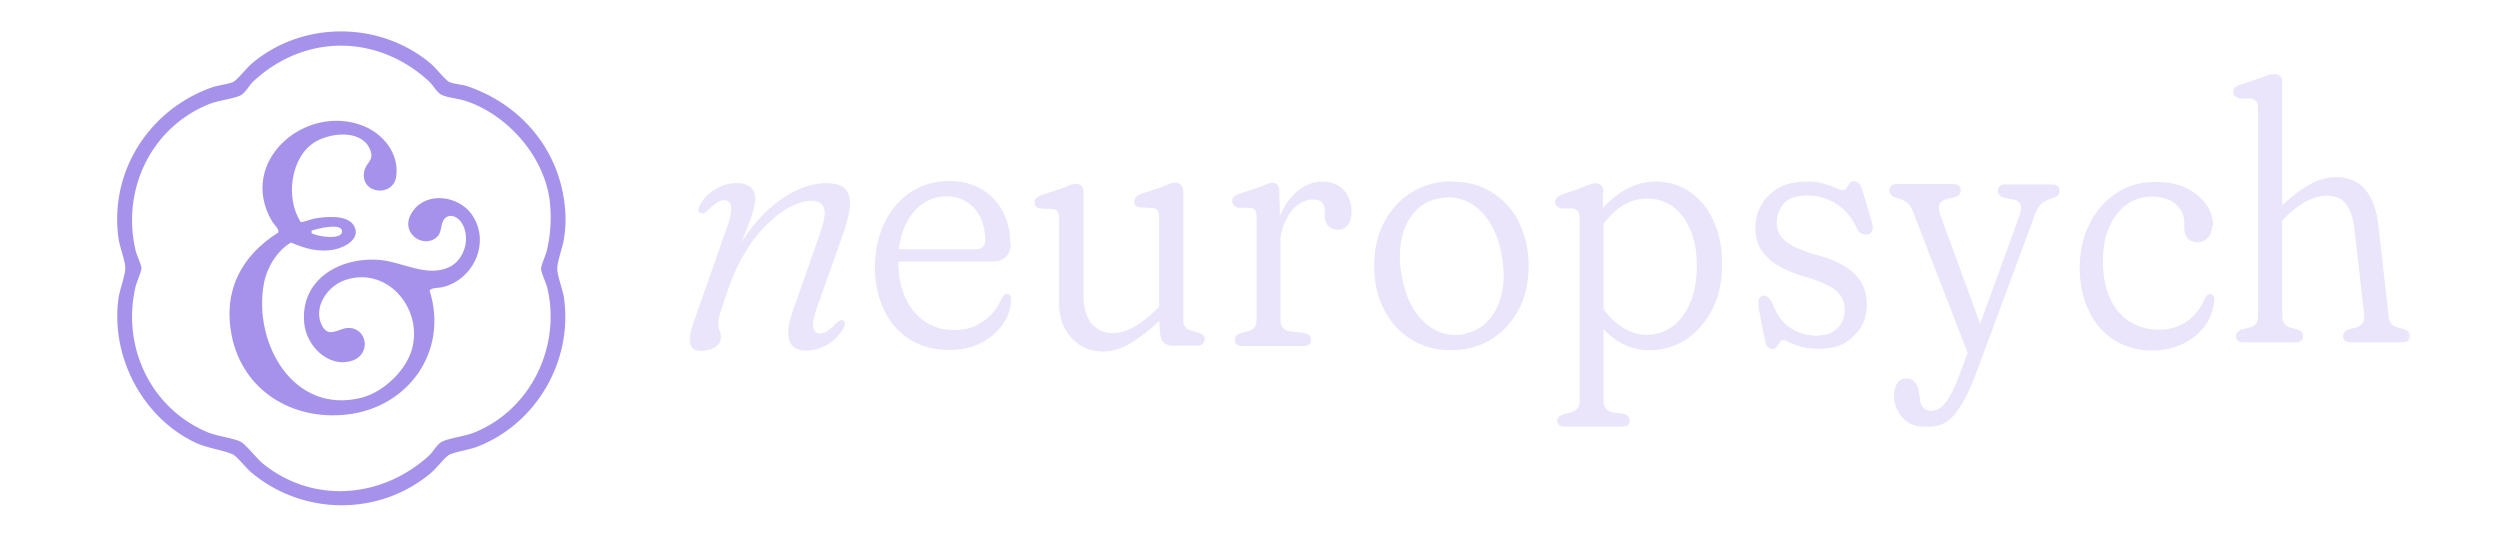
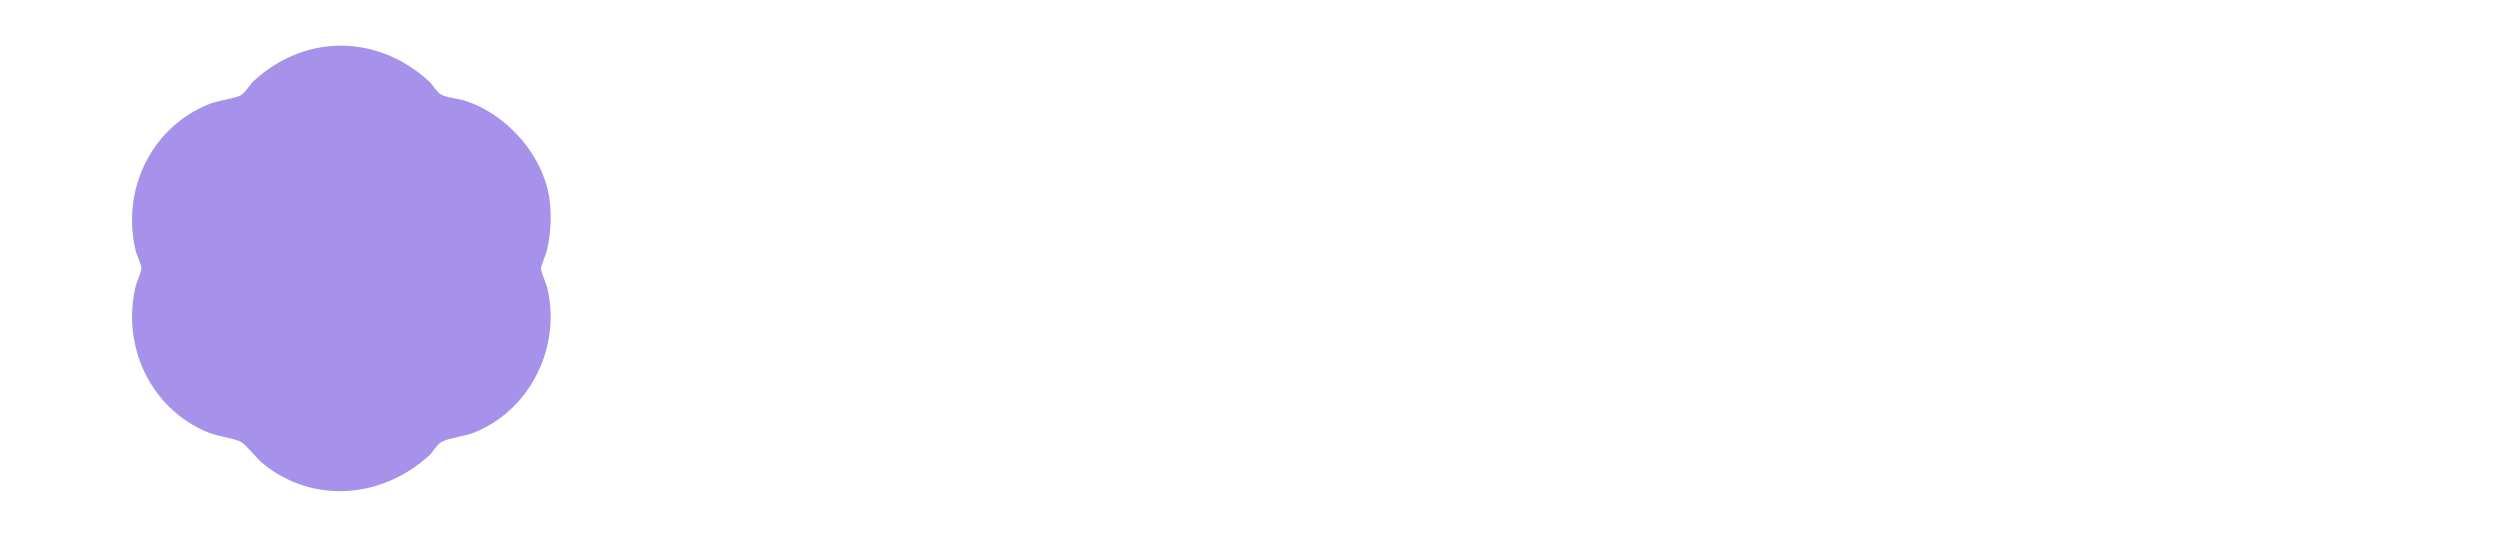
<svg xmlns="http://www.w3.org/2000/svg" width="850" height="183" fill="none">
  <mask id="a" width="586" height="121" x="234" y="25" maskUnits="userSpaceOnUse" style="mask-type:luminance">
-     <path fill="#fff" d="M819.463 25.065H234.114v120.299h585.349V25.065Z" />
-   </mask>
+     </mask>
  <g fill="#EAE5FA" mask="url(#a)">
-     <path d="M775.954 28.052v79.139c0 1.284.218 2.134.751 2.786.435.632 1.067 1.067 1.818 1.383l2.47.633c1.383.434 2.035 1.185 2.035 2.252 0 .633-.217 1.186-.652 1.601-.434.316-.968.533-1.699.533h-17.863c-.85 0-1.502-.217-1.917-.533-.435-.316-.632-.85-.632-1.601s.217-1.185.632-1.501a6.063 6.063 0 0 1 1.601-.85l2.47-.534c.849-.217 1.501-.632 2.035-1.284.534-.632.751-1.502.751-2.668V36.826c0-1.067-.217-1.917-.632-2.352-.435-.434-.969-.85-1.72-.968h-4.05c-.633-.217-1.067-.533-1.502-.85-.316-.316-.534-.75-.534-1.383 0-1.067.751-1.916 2.352-2.45l7.271-2.45c.85-.316 1.601-.633 2.352-.85.751-.316 1.403-.435 1.917-.435.849 0 1.501.218 2.035.85.533.534.751 1.284.751 2.134l-.04-.02Zm-1.62 48.452-2.45-2.786 2.885-2.787c3.418-3.418 6.738-5.987 10.057-7.903 3.202-1.917 6.422-2.787 9.406-2.787 4.17 0 7.489 1.383 9.841 4.07 2.351 2.787 3.853 6.64 4.505 11.66l3.517 31.22c0 1.186.336 2.134.85 2.668.435.632 1.067 1.067 1.917 1.383l2.351.632a5.804 5.804 0 0 1 1.601.85c.434.316.632.849.632 1.502 0 .652-.217 1.185-.751 1.6-.435.316-1.067.534-1.917.534h-17.744c-.751 0-1.284-.218-1.699-.534-.435-.316-.653-.85-.653-1.6 0-1.067.653-1.818 2.036-2.253l2.351-.632c.85-.317 1.601-.751 2.134-1.384.534-.632.751-1.6.652-2.786l-3.319-29.086c-.435-4.071-1.502-7.055-2.984-8.873-1.502-1.818-3.636-2.667-6.521-2.667-1.917 0-4.169.533-6.521 1.719-2.351 1.186-4.92 3.102-7.805 5.888l-2.351 2.352h-.02Zm-430.708 6.205c0 2.134-.534 3.636-1.719 4.703-1.067 1.067-2.786 1.502-4.921 1.502h-35.073v-4.17h29.62c1.185 0 2.035-.217 2.569-.75.533-.534.849-1.285.849-2.352 0-2.885-.533-5.454-1.6-7.706-1.067-2.253-2.569-3.952-4.604-5.237-1.917-1.284-4.269-1.916-6.956-1.916-3.201 0-5.987.968-8.457 2.786-2.45 1.818-4.387 4.386-5.77 7.587-1.383 3.202-2.134 7.055-2.134 11.441 0 5.02.849 9.308 2.45 12.726 1.601 3.418 3.853 6.205 6.738 8.121 2.885 1.917 6.205 2.786 9.939 2.786 2.787 0 5.237-.533 7.371-1.6 2.134-1.067 3.853-2.352 5.355-3.952a20.262 20.262 0 0 0 3.201-5.019c.534-1.186 1.186-1.72 1.917-1.72.434 0 .849.218 1.067.534.217.316.316.85.316 1.502-.099 3.004-1.067 5.77-2.885 8.339-1.818 2.569-4.268 4.703-7.37 6.303-3.103 1.601-6.739 2.352-10.809 2.352-5.237 0-9.722-1.186-13.477-3.636-3.734-2.352-6.639-5.671-8.654-9.94-2.036-4.268-3.103-9.09-3.103-14.543 0-5.454 1.067-10.473 3.201-14.978 2.135-4.485 5.019-7.904 8.873-10.473 3.853-2.569 8.24-3.853 13.259-3.853 4.07 0 7.587.85 10.69 2.668 3.102 1.818 5.552 4.268 7.271 7.37 1.72 3.102 2.668 6.738 2.668 10.908l.099.217h.079Zm52.068 19.779 2.352 2.787-3.103 3.102c-3.734 3.537-7.173 6.303-10.472 8.24-3.202 1.917-6.304 2.885-9.307 2.885-4.387 0-8.023-1.502-10.809-4.604-2.885-3.103-4.268-7.055-4.268-11.975V74.37c0-1.067-.218-1.917-.534-2.45-.316-.534-.968-.751-1.719-.85l-4.169-.217c-.633 0-1.067-.316-1.383-.633a1.782 1.782 0 0 1-.534-1.284c0-1.186.751-2.035 2.253-2.569l7.37-2.45c.85-.316 1.719-.632 2.45-.968.751-.316 1.384-.435 1.917-.435.85 0 1.601.316 2.035.85.435.533.633 1.284.633 2.134v35.173c0 4.07.968 7.271 2.786 9.405 1.818 2.134 4.268 3.201 7.271 3.201 2.036 0 4.269-.632 6.739-1.916 2.45-1.285 5.019-3.32 7.805-5.988l2.667-2.667v-.218h.02Zm-1.383 9.94-.217-5.889V74.034c0-1.067-.218-1.917-.534-2.45-.316-.534-.968-.751-1.719-.85l-4.169-.217c-.633 0-1.067-.316-1.502-.632a1.786 1.786 0 0 1-.534-1.285c0-1.185.751-2.035 2.352-2.667l7.271-2.45c.85-.317 1.601-.633 2.352-.969.751-.316 1.383-.435 2.035-.435.85 0 1.502.316 1.917.85a3.4 3.4 0 0 1 .751 2.134v43.413c0 1.185.217 2.134.751 2.667.434.633 1.185 1.067 2.035 1.285l2.351.632a5.79 5.79 0 0 1 1.601.85c.435.316.533.849.533 1.501 0 .653-.217 1.068-.75 1.502-.435.435-1.067.633-1.818.633h-7.707c-1.719 0-3.003-.435-3.734-1.186-.751-.751-1.186-2.253-1.186-4.169l-.099.217.02.02Zm40.626-46.951.435 13.694v29.402c0 2.451 1.067 3.735 3.102 4.071l4.604.533c.85.099 1.601.435 2.036.751.434.316.632.969.632 1.719 0 .633-.217 1.186-.751 1.502-.435.316-1.186.534-2.035.534h-20.531c-.85 0-1.502-.218-1.917-.534-.434-.316-.632-.85-.632-1.6 0-.633.217-1.186.534-1.502a5.364 5.364 0 0 1 1.719-.85l2.351-.632c.85-.218 1.502-.632 2.035-1.285.534-.632.751-1.6.751-2.786v-34.54c0-1.067-.217-1.917-.533-2.45-.316-.534-.968-.751-1.818-.85h-4.071c-.533-.217-1.067-.435-1.383-.85-.316-.434-.533-.85-.533-1.383 0-1.067.751-1.917 2.252-2.45l7.272-2.45c.85-.317 1.6-.633 2.351-.969.751-.316 1.285-.434 1.719-.434.85 0 1.384.217 1.818.75.435.534.633 1.285.633 2.352v.316l-.04-.06Zm-2.035 21.182c0-5.137.751-9.623 2.351-13.357 1.601-3.735 3.636-6.64 6.205-8.556 2.569-2.036 5.236-3.004 8.121-3.004 3.103 0 5.553.968 7.272 2.885 1.818 1.917 2.668 4.387 2.668 7.49 0 1.916-.435 3.319-1.285 4.386-.849 1.067-1.917 1.6-3.319 1.6-1.403 0-2.451-.434-3.32-1.284-.751-.85-1.186-2.035-1.186-3.418v-1.72c0-1.383-.316-2.351-1.067-3.003-.751-.534-1.719-.85-3.003-.85-1.818 0-3.636.751-5.454 2.134-1.818 1.383-3.201 3.636-4.387 6.521-1.067 2.885-1.719 6.422-1.719 10.69l-2.351-.434.434-.1.04.02Zm60.742-24.916c5.138 0 9.623 1.185 13.575 3.636 3.952 2.45 7.055 5.77 9.189 10.156 2.134 4.387 3.319 9.307 3.319 14.86 0 5.552-1.067 10.473-3.319 14.76-2.253 4.269-5.355 7.707-9.307 10.157s-8.556 3.735-13.793 3.735c-5.236 0-9.722-1.285-13.575-3.735-3.952-2.45-7.054-5.888-9.188-10.157-2.253-4.268-3.32-9.306-3.32-14.978 0-5.67 1.186-10.374 3.419-14.642 2.232-4.268 5.355-7.706 9.405-10.156 3.952-2.45 8.556-3.735 13.694-3.735l-.099.099Zm4.486 51.652c3.319-.632 5.987-2.252 8.121-4.702 2.134-2.451 3.636-5.454 4.387-9.189.849-3.735.751-7.805 0-12.29-.751-4.704-2.253-8.655-4.268-11.876-2.134-3.201-4.605-5.454-7.588-6.837-3.004-1.383-6.086-1.72-9.406-1.067-3.418.632-6.205 2.134-8.339 4.604-2.252 2.45-3.734 5.454-4.485 9.188-.751 3.636-.85 7.805 0 12.29.849 4.822 2.252 8.873 4.386 12.074 2.135 3.201 4.703 5.553 7.707 6.956 3.003 1.383 6.205 1.719 9.623.968l-.099-.099-.039-.02Zm46.85-48.115v7.488l.218 1.186v62.125c0 1.186.217 2.134.75 2.786a3.815 3.815 0 0 0 2.036 1.285l3.952.533c.751.218 1.284.435 1.6.85.316.415.534.968.534 1.6 0 .633-.218 1.186-.633 1.502-.434.316-1.067.534-1.916.534h-19.365c-.85 0-1.502-.218-1.917-.534-.434-.434-.751-.849-.751-1.502 0-.652.218-1.185.633-1.501a5.344 5.344 0 0 1 1.719-.85l2.351-.533c.85-.317 1.601-.751 2.134-1.384.534-.632.751-1.501.751-2.667V74.171c0-1.185-.217-2.035-.632-2.45-.435-.435-.968-.75-1.601-.85h-4.169c-.632-.316-1.067-.533-1.383-.85a1.786 1.786 0 0 1-.534-1.284c0-1.185.751-2.035 2.352-2.569l6.955-2.45c.85-.435 1.719-.75 2.45-.968.751-.217 1.384-.435 1.917-.435.85 0 1.502.316 2.035.85.534.533.751 1.284.751 2.134H545l-.02-.02Zm-2.351 14.424-1.383-3.636c2.568-4.485 5.77-7.904 9.623-10.473 3.734-2.568 7.805-3.853 11.974-3.853 4.486 0 8.458 1.186 11.876 3.636 3.418 2.352 6.086 5.671 7.904 9.84 1.917 4.17 2.885 8.991 2.885 14.326 0 5.988-1.067 11.224-3.32 15.611-2.252 4.387-5.236 7.805-8.991 10.275-3.734 2.45-7.904 3.636-12.508 3.636-2.885 0-5.671-.632-8.24-1.818-2.568-1.186-4.92-2.885-6.955-5.019-2.035-2.134-3.636-4.604-4.92-7.489l2.035-4.387c1.917 4.268 4.486 7.588 7.588 9.939 3.102 2.352 6.303 3.537 9.722 3.537 3.201 0 6.086-.968 8.655-2.786 2.568-1.818 4.604-4.604 6.086-8.121 1.501-3.537 2.252-7.706 2.252-12.627 0-4.92-.751-8.872-2.252-12.29-1.502-3.419-3.419-5.988-5.988-7.805-2.568-1.818-5.355-2.668-8.654-2.668-3.537 0-6.739 1.067-9.722 3.32-2.885 2.252-5.454 5.236-7.489 8.99l-.218-.099.04-.039Zm75.702 34.324c2.667 0 4.821-.85 6.422-2.451 1.6-1.6 2.45-3.734 2.45-6.303 0-2.035-.534-3.735-1.601-5.019a12.48 12.48 0 0 0-4.268-3.32c-1.818-.85-3.853-1.719-6.204-2.45-3.419-.85-6.423-2.035-9.189-3.418-2.766-1.384-4.92-3.201-6.639-5.355-1.601-2.134-2.45-4.822-2.45-8.023 0-3.003.632-5.671 2.035-8.022 1.284-2.352 3.319-4.269 5.888-5.77 2.569-1.502 5.77-2.134 9.722-2.134 2.352 0 4.268.217 5.77.75 1.601.435 2.885.969 3.853 1.384 1.067.434 1.818.75 2.352.75.632 0 1.067-.217 1.383-.75.316-.534.632-.969.968-1.502.316-.534.85-.751 1.383-.751.751 0 1.384.217 1.818.75.435.534.85 1.187 1.186 2.253l3.102 10.473c.435 1.285.534 2.352.316 3.103-.217.75-.751 1.284-1.6 1.501-.534.1-1.186 0-1.917-.217-.751-.316-1.284-.75-1.601-1.502-1.185-2.667-2.667-4.821-4.386-6.52-1.818-1.72-3.735-2.885-5.889-3.735a17.95 17.95 0 0 0-6.639-1.285c-3.735 0-6.422.85-8.023 2.668-1.6 1.818-2.45 4.07-2.45 6.738 0 2.035.632 3.735 1.818 5.02 1.186 1.284 2.786 2.45 4.822 3.319 2.035.85 4.07 1.719 6.422 2.351 3.319.85 6.204 1.917 8.872 3.32a18.064 18.064 0 0 1 6.303 5.355c1.502 2.253 2.352 5.019 2.352 8.457 0 2.786-.633 5.355-2.036 7.588-1.383 2.253-3.201 3.952-5.552 5.355-2.352 1.383-5.237 1.917-8.556 1.917-2.786 0-4.921-.218-6.521-.751-1.601-.534-2.786-.968-3.636-1.383-.85-.435-1.502-.751-1.917-.751-.533 0-1.067.217-1.383.751-.316.533-.751.968-1.067 1.501-.316.534-.85.751-1.383.751-.534 0-.968-.217-1.502-.533-.434-.316-.751-1.067-.968-1.917l-2.134-10.809c-.217-1.185-.217-2.252-.099-3.102 0-.85.534-1.383 1.186-1.719.632-.217 1.284 0 1.916.435.633.434 1.285 1.383 1.818 2.667 1.285 3.419 3.201 5.988 5.889 7.805 2.569 1.72 5.77 2.668 9.524 2.668l.099-.099-.059-.039Zm55.918-.752-4.268 9.189-19.464-50.25c-.632-1.719-1.383-2.885-2.351-3.537-.968-.632-2.253-1.067-3.735-1.502-.751-.316-1.284-.632-1.6-1.067-.316-.434-.435-.85-.435-1.284 0-.751.217-1.285.751-1.72.533-.434 1.067-.533 1.818-.533h19.147c.751 0 1.383.218 1.818.534.435.434.751.968.751 1.6 0 1.186-.85 2.036-2.45 2.45l-2.352.534c-1.501.435-2.351 1.067-2.568 2.035-.218.969 0 2.45.849 4.604l14.227 38.809-.098.099-.04.039Zm-8.022 14.01 3.853-10.058 1.501-2.568 14.86-40.844c.652-1.818.85-3.201.533-4.17-.316-.968-1.185-1.6-2.47-1.818l-2.786-.533c-1.6-.435-2.45-1.186-2.45-2.45 0-.633.217-1.186.751-1.6.435-.436 1.067-.534 1.917-.534h15.827c.85 0 1.384.217 1.818.533.435.316.652.968.652 1.6 0 .435 0 .85-.336 1.285-.316.435-.75.75-1.6 1.067-1.719.534-3.102 1.186-3.952 1.818-.85.75-1.719 2.035-2.47 3.952l-20.096 54.221c-1.818 4.703-3.537 8.339-5.236 10.908-1.601 2.667-3.32 4.485-5.138 5.552-1.818 1.067-3.853 1.601-6.205 1.601-3.537 0-6.303-1.067-8.239-3.201-1.917-2.134-3.004-4.604-3.004-7.371 0-1.719.316-3.201 1.067-4.268.751-1.067 1.719-1.719 3.102-1.719 1.384 0 2.253.435 3.004 1.383.751.969 1.185 2.134 1.383 3.735l.316 1.818c0 1.502.534 2.45 1.186 3.102.751.632 1.6.968 2.569.968 1.185 0 2.252-.434 3.319-1.185.969-.751 2.036-2.134 3.103-3.952 1.067-1.818 2.134-4.268 3.319-7.371l-.098.099Zm85.876-50.468c0 1.502-.434 2.885-1.383 3.952-.968 1.067-2.134 1.6-3.438 1.6-1.502 0-2.668-.434-3.419-1.284-.75-.85-1.185-2.035-1.185-3.636v-1.502c0-2.667-.968-4.821-2.984-6.52-1.917-1.72-4.703-2.57-8.24-2.57-3.201 0-6.086.97-8.556 2.787-2.47 1.818-4.387 4.387-5.77 7.588-1.403 3.201-2.134 7.054-2.134 11.44 0 4.921.751 9.09 2.352 12.627 1.6 3.537 3.853 6.205 6.738 8.023 2.885 1.818 6.204 2.786 9.84 2.786 2.786 0 5.237-.533 7.272-1.502 2.035-.968 3.754-2.252 5.137-3.853 1.384-1.6 2.47-3.201 3.103-4.92.316-.632.632-1.067.968-1.383.336-.316.652-.435 1.067-.435.534 0 .85.217 1.067.632.217.435.316.85.316 1.502-.217 2.885-1.185 5.671-2.885 8.24-1.719 2.569-4.268 4.703-7.37 6.303-3.103 1.601-6.738 2.451-10.69 2.451-5.019 0-9.406-1.186-13.042-3.537-3.735-2.352-6.639-5.671-8.655-9.94-2.035-4.268-3.102-9.09-3.102-14.543 0-5.454 1.067-10.473 3.32-14.978 2.252-4.486 5.236-7.904 9.089-10.473 3.853-2.569 8.438-3.853 13.575-3.853 3.952 0 7.371.751 10.275 2.134 2.885 1.383 5.118 3.32 6.739 5.553 1.6 2.252 2.351 4.703 2.351 7.37l-.316-.099-.04.04ZM237.97 72.432s-.534-.534-.534-.969c0-.434.218-1.066.534-1.719a13.801 13.801 0 0 1 5.355-5.453c2.252-1.384 4.703-2.036 7.271-2.036 1.818 0 3.32.435 4.486 1.285 1.067.85 1.719 2.134 1.719 3.952 0 1.067-.217 2.252-.533 3.636-.435 1.383-.969 3.2-1.818 5.355-.85 2.134-1.917 4.92-3.32 8.24-1.383 3.32-3.102 7.489-5.138 12.409l.317-3.201c2.45-5.889 5.137-10.908 8.121-14.978 3.003-4.071 6.086-7.272 9.188-9.722 3.201-2.45 6.205-4.268 9.189-5.355 2.885-1.067 5.552-1.6 7.904-1.6 3.201 0 5.453.631 6.738 2.034 1.284 1.384 1.719 3.32 1.502 5.889-.218 2.569-1.067 5.671-2.253 9.188l-8.872 25.016c-1.186 3.32-1.601 5.671-1.285 6.956.316 1.284 1.067 2.035 2.134 2.035.751 0 1.601-.217 2.451-.751.849-.533 1.818-1.284 3.003-2.569.632-.533 1.067-.968 1.502-1.067.435-.217.751-.217 1.067 0 .435.099.533.534.533.969 0 .434-.217 1.067-.533 1.719-1.284 2.252-3.102 4.169-5.355 5.454-2.253 1.284-4.703 2.035-7.272 2.035-1.916 0-3.537-.534-4.485-1.502-1.067-.968-1.601-2.45-1.601-4.485 0-1.917.435-4.387 1.502-7.272l9.09-25.886c1.6-4.485 2.134-7.588 1.6-9.188-.533-1.72-1.917-2.569-4.387-2.569-1.916 0-4.07.633-6.639 1.818-2.569 1.186-5.019 3.102-7.706 5.553-2.668 2.45-5.237 5.552-7.588 9.405-2.45 3.735-4.486 8.24-6.304 13.358-.968 2.668-1.6 4.703-2.134 6.304-.533 1.501-.849 2.667-.968 3.418-.099.751-.217 1.502-.217 1.917 0 .968.099 1.719.434 2.351.317.632.435 1.383.435 2.253 0 1.383-.632 2.569-1.917 3.319-1.284.85-3.003 1.285-5.019 1.285-1.916 0-3.102-.85-3.537-2.45-.434-1.601.099-4.387 1.502-8.122l11.125-31.655c1.186-3.32 1.601-5.671 1.284-6.956-.316-1.383-1.067-2.035-2.252-2.035-.633 0-1.502.217-2.352.75a14.668 14.668 0 0 0-3.102 2.57c-.533.533-1.067.85-1.383 1.067-.435.217-.751.217-1.067 0h-.435.02Z" />
-   </g>
-   <path fill="#A692EB" d="M102.215 75.462c.482.28 3.67-.963 4.572-1.124 3.71-.681 10.989-1.423 13.376 2.126 2.927 4.352-2.607 7.58-6.337 8.342-5.334 1.083-10.046-.24-14.9-2.346-4.772 2.787-8.221 8.583-9.204 13.937-3.73 20.153 9.927 44.698 33.188 38.822 7.52-1.905 15.501-9.465 17.326-17.125 3.288-13.776-8.984-27.793-23.121-22.8-5.535 1.945-10.308 8.603-8.042 14.478 2.266 5.855 5.916 1.805 9.245 1.725 6.537-.161 8.081 8.943 1.384 11.129-8.002 2.607-15.461-4.993-16.243-12.553-1.585-15.1 12.252-22.88 25.768-21.677 7.6.681 16.002 5.995 23.502 2.426 5.314-2.527 7.399-10.147 4.211-15.1-1.163-1.825-3.65-3.248-5.555-1.584-1.905 1.664-.782 4.793-3.048 6.657-4.732 3.89-13.074-2.005-7.881-9.144 4.793-6.617 15.481-5.093 19.933 1.244 6.537 9.304.762 22.118-9.906 24.745-1.043.26-4.191.16-4.392 1.223 6.437 20.534-7.179 39.665-28.094 42.071-18.529 2.126-35.474-8.081-39.224-26.851-3.007-15.08 3.189-27.091 15.862-35.032.381-1.143-1.484-2.727-2.105-3.77-12.052-20.334 11.41-40.447 31.162-32.406 6.738 2.748 12.092 9.486 11.029 17.086-1.023 7.359-12.493 5.995-10.869-1.785.642-3.108 3.811-3.65 1.745-7.84-3.148-6.378-13.395-5.175-18.529-2.046-8.382 5.153-10.026 19.25-4.853 27.131v.04Zm3.73 3.81c1.765 1.142 10.628 2.546 10.348-.742-.261-2.908-8.543-.702-10.348-.16v.922-.02Z" />
-   <path fill="#A692EB" d="M192.172 71.374c.261 3.368.08 6.356-.401 9.685-.421 2.988-2.366 7.921-2.306 10.407.06 2.447 1.885 6.939 2.306 9.967 2.968 21.356-9.425 42.672-29.478 50.433-2.787 1.083-7.299 1.684-9.505 2.727-1.283.622-4.612 4.813-6.136 6.096-17.627 14.96-43.876 14.719-61.442-.26-1.464-1.244-4.713-5.274-5.916-5.856-3.208-1.524-8.863-2.186-12.874-4.091-18.027-8.522-28.876-29.357-26.129-49.069.422-3.048 2.367-7.961 2.306-10.408-.06-2.446-1.885-6.938-2.306-9.966-3.168-22.78 10.508-43.856 31.844-51.356 2.006-.701 5.595-1.082 7.14-1.804 1.283-.602 4.631-4.813 6.135-6.096 17.266-14.84 43.916-14.76 61.222 0 1.504 1.283 4.853 5.494 6.136 6.096 1.404.662 4.352.842 6.096 1.423 18.649 6.337 31.744 22.099 33.288 42.052l.02.02Zm-5.174-2.347c-1.584-15.46-14.197-29.979-28.796-34.751-2.326-.762-6.015-1.063-7.92-1.966-1.825-.882-3.008-3.369-4.352-4.592-17.526-16.162-42.292-16.323-59.818-.02-1.363 1.264-2.787 4.091-4.572 4.853-2.747 1.143-7.32 1.564-10.708 2.948-19.612 8.041-29.558 29.197-24.725 49.67.38 1.605 1.925 4.814 1.985 5.957.06 1.062-1.624 4.732-1.985 6.276-4.793 20.314 5.033 41.389 24.404 49.531 3.249 1.364 9.044 2.085 11.33 3.269 1.684.862 5.515 5.775 7.6 7.459 17.145 13.857 40.587 11.731 56.489-2.807 1.304-1.183 2.587-3.73 4.291-4.652 2.327-1.224 7.841-1.865 10.989-3.129 19.091-7.66 29.518-28.976 24.926-48.929-.401-1.765-2.125-5.474-2.186-6.698-.06-1.062 1.625-4.732 1.986-6.276a48.813 48.813 0 0 0 1.042-16.103l.02-.04Z" />
+     </g>
+   <path fill="#A692EB" d="M192.172 71.374l.02.02Zm-5.174-2.347c-1.584-15.46-14.197-29.979-28.796-34.751-2.326-.762-6.015-1.063-7.92-1.966-1.825-.882-3.008-3.369-4.352-4.592-17.526-16.162-42.292-16.323-59.818-.02-1.363 1.264-2.787 4.091-4.572 4.853-2.747 1.143-7.32 1.564-10.708 2.948-19.612 8.041-29.558 29.197-24.725 49.67.38 1.605 1.925 4.814 1.985 5.957.06 1.062-1.624 4.732-1.985 6.276-4.793 20.314 5.033 41.389 24.404 49.531 3.249 1.364 9.044 2.085 11.33 3.269 1.684.862 5.515 5.775 7.6 7.459 17.145 13.857 40.587 11.731 56.489-2.807 1.304-1.183 2.587-3.73 4.291-4.652 2.327-1.224 7.841-1.865 10.989-3.129 19.091-7.66 29.518-28.976 24.926-48.929-.401-1.765-2.125-5.474-2.186-6.698-.06-1.062 1.625-4.732 1.986-6.276a48.813 48.813 0 0 0 1.042-16.103l.02-.04Z" />
</svg>